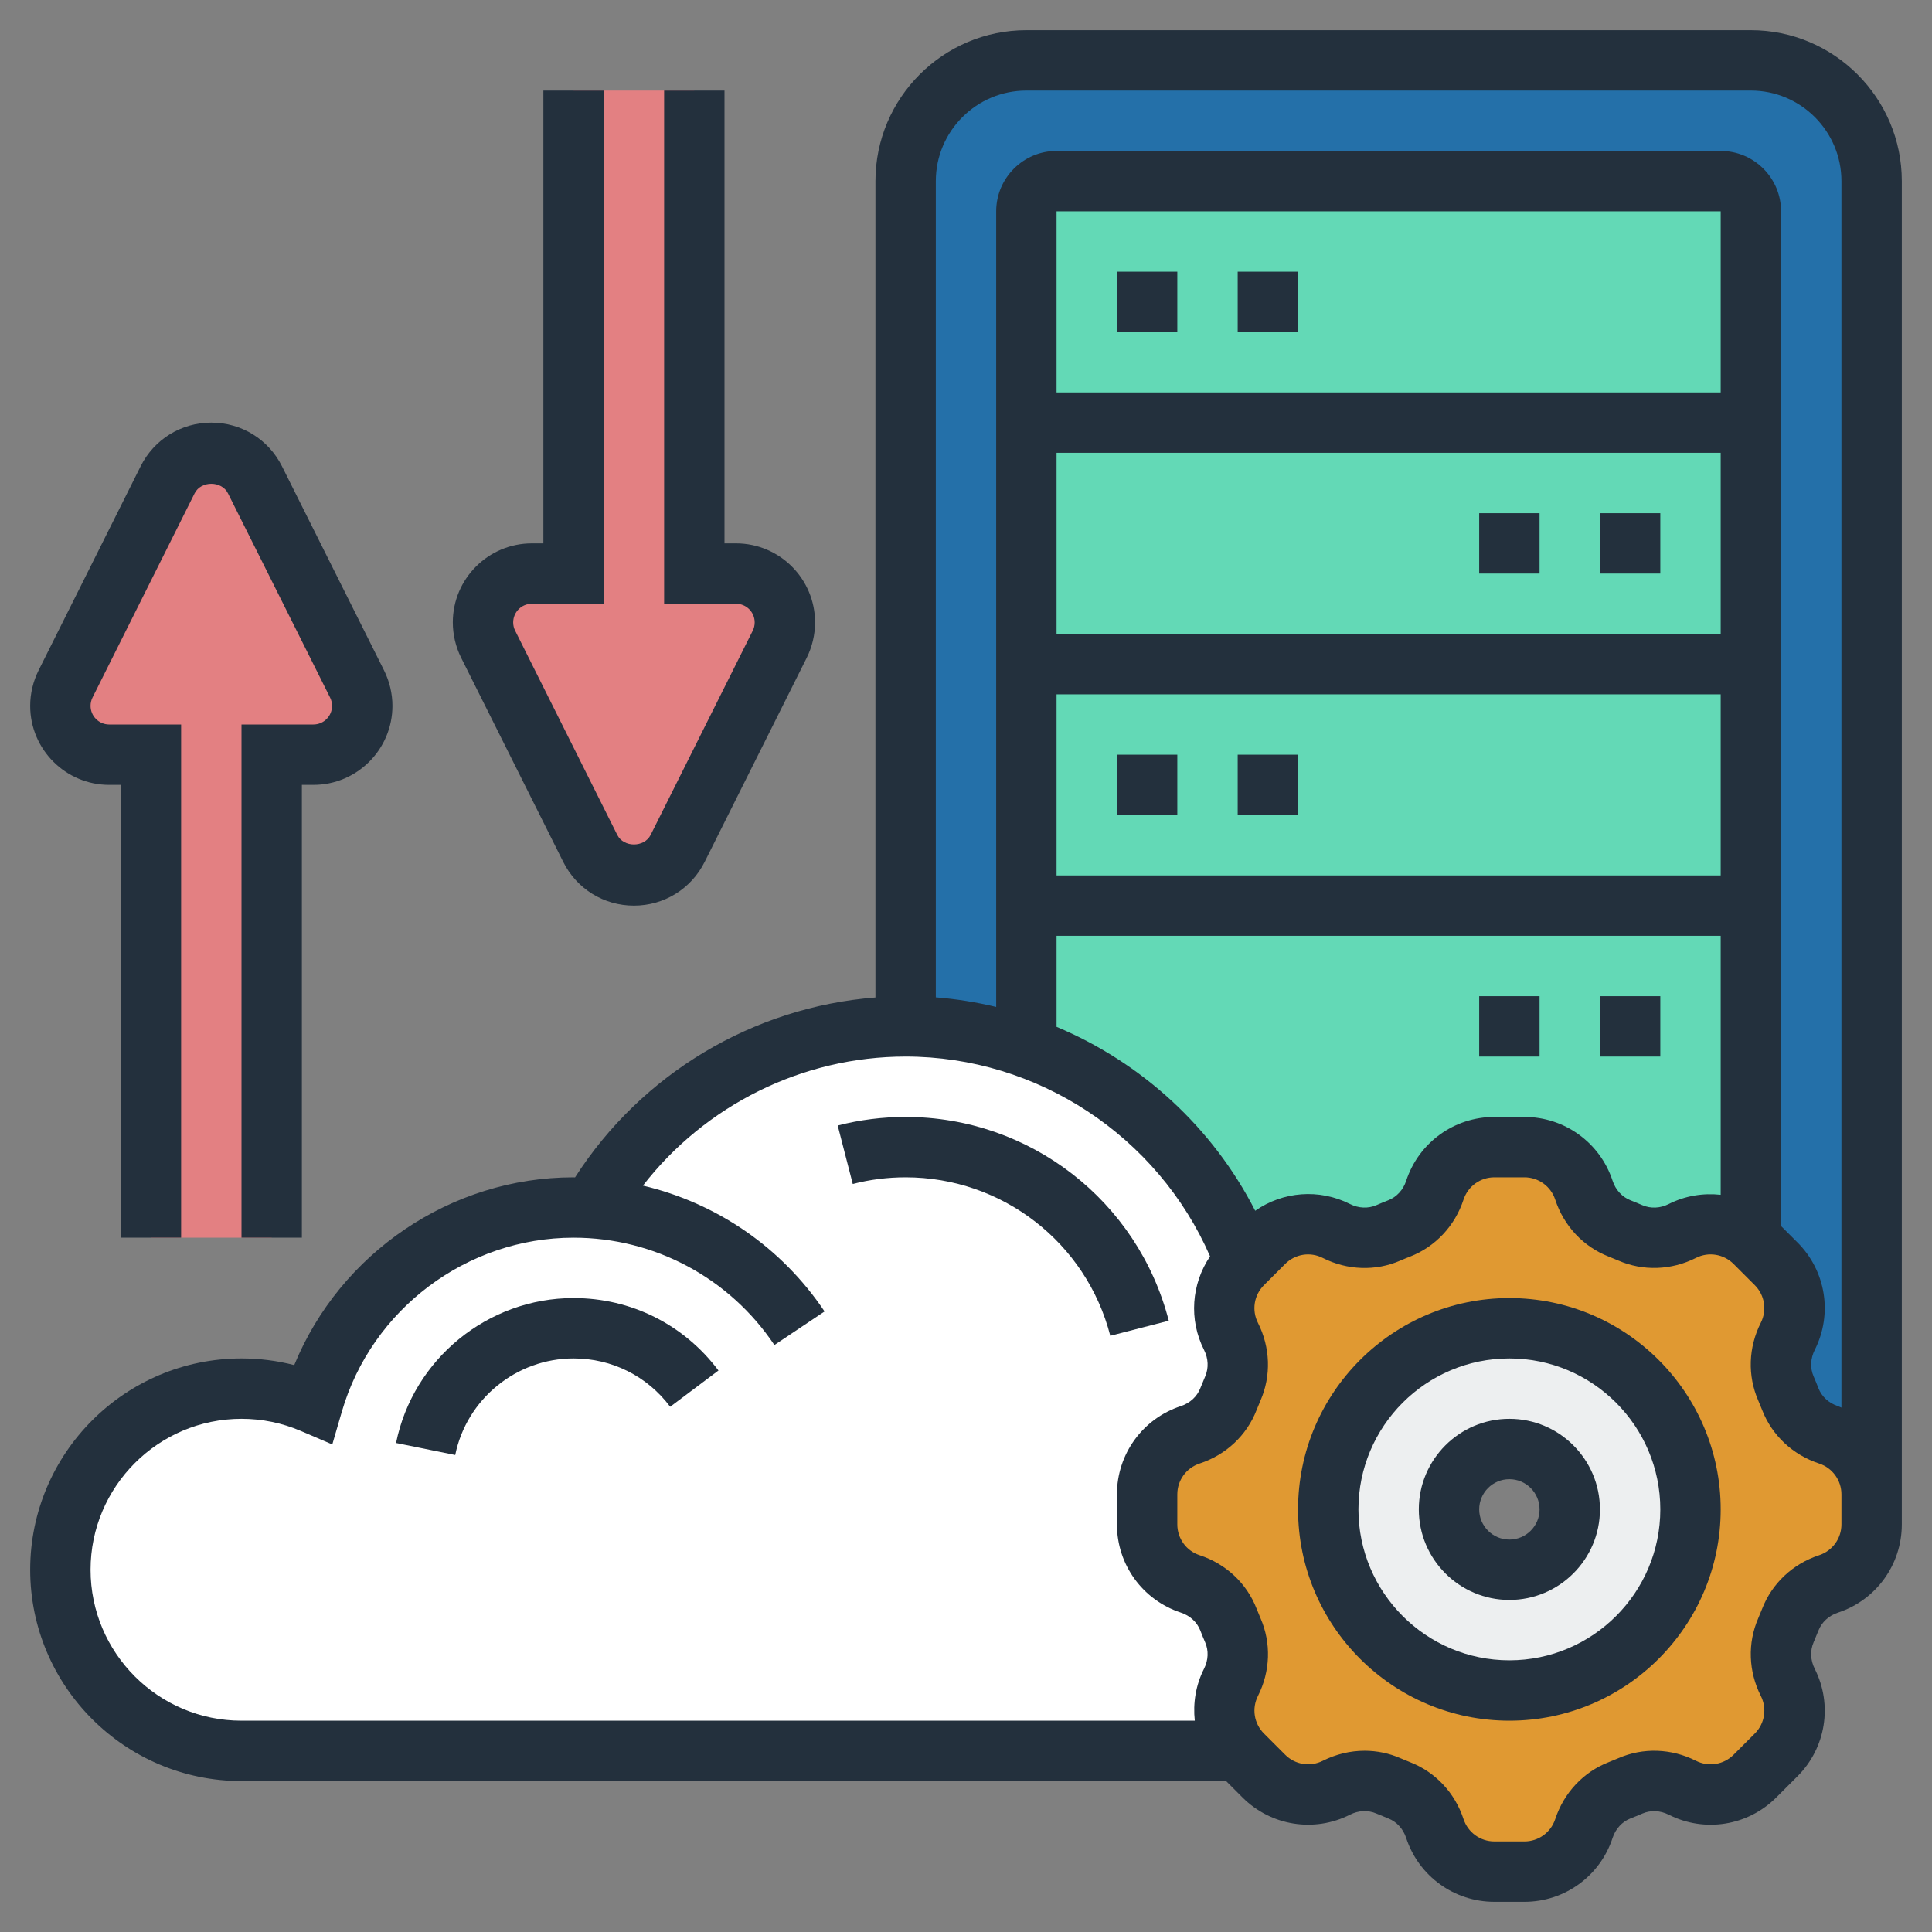
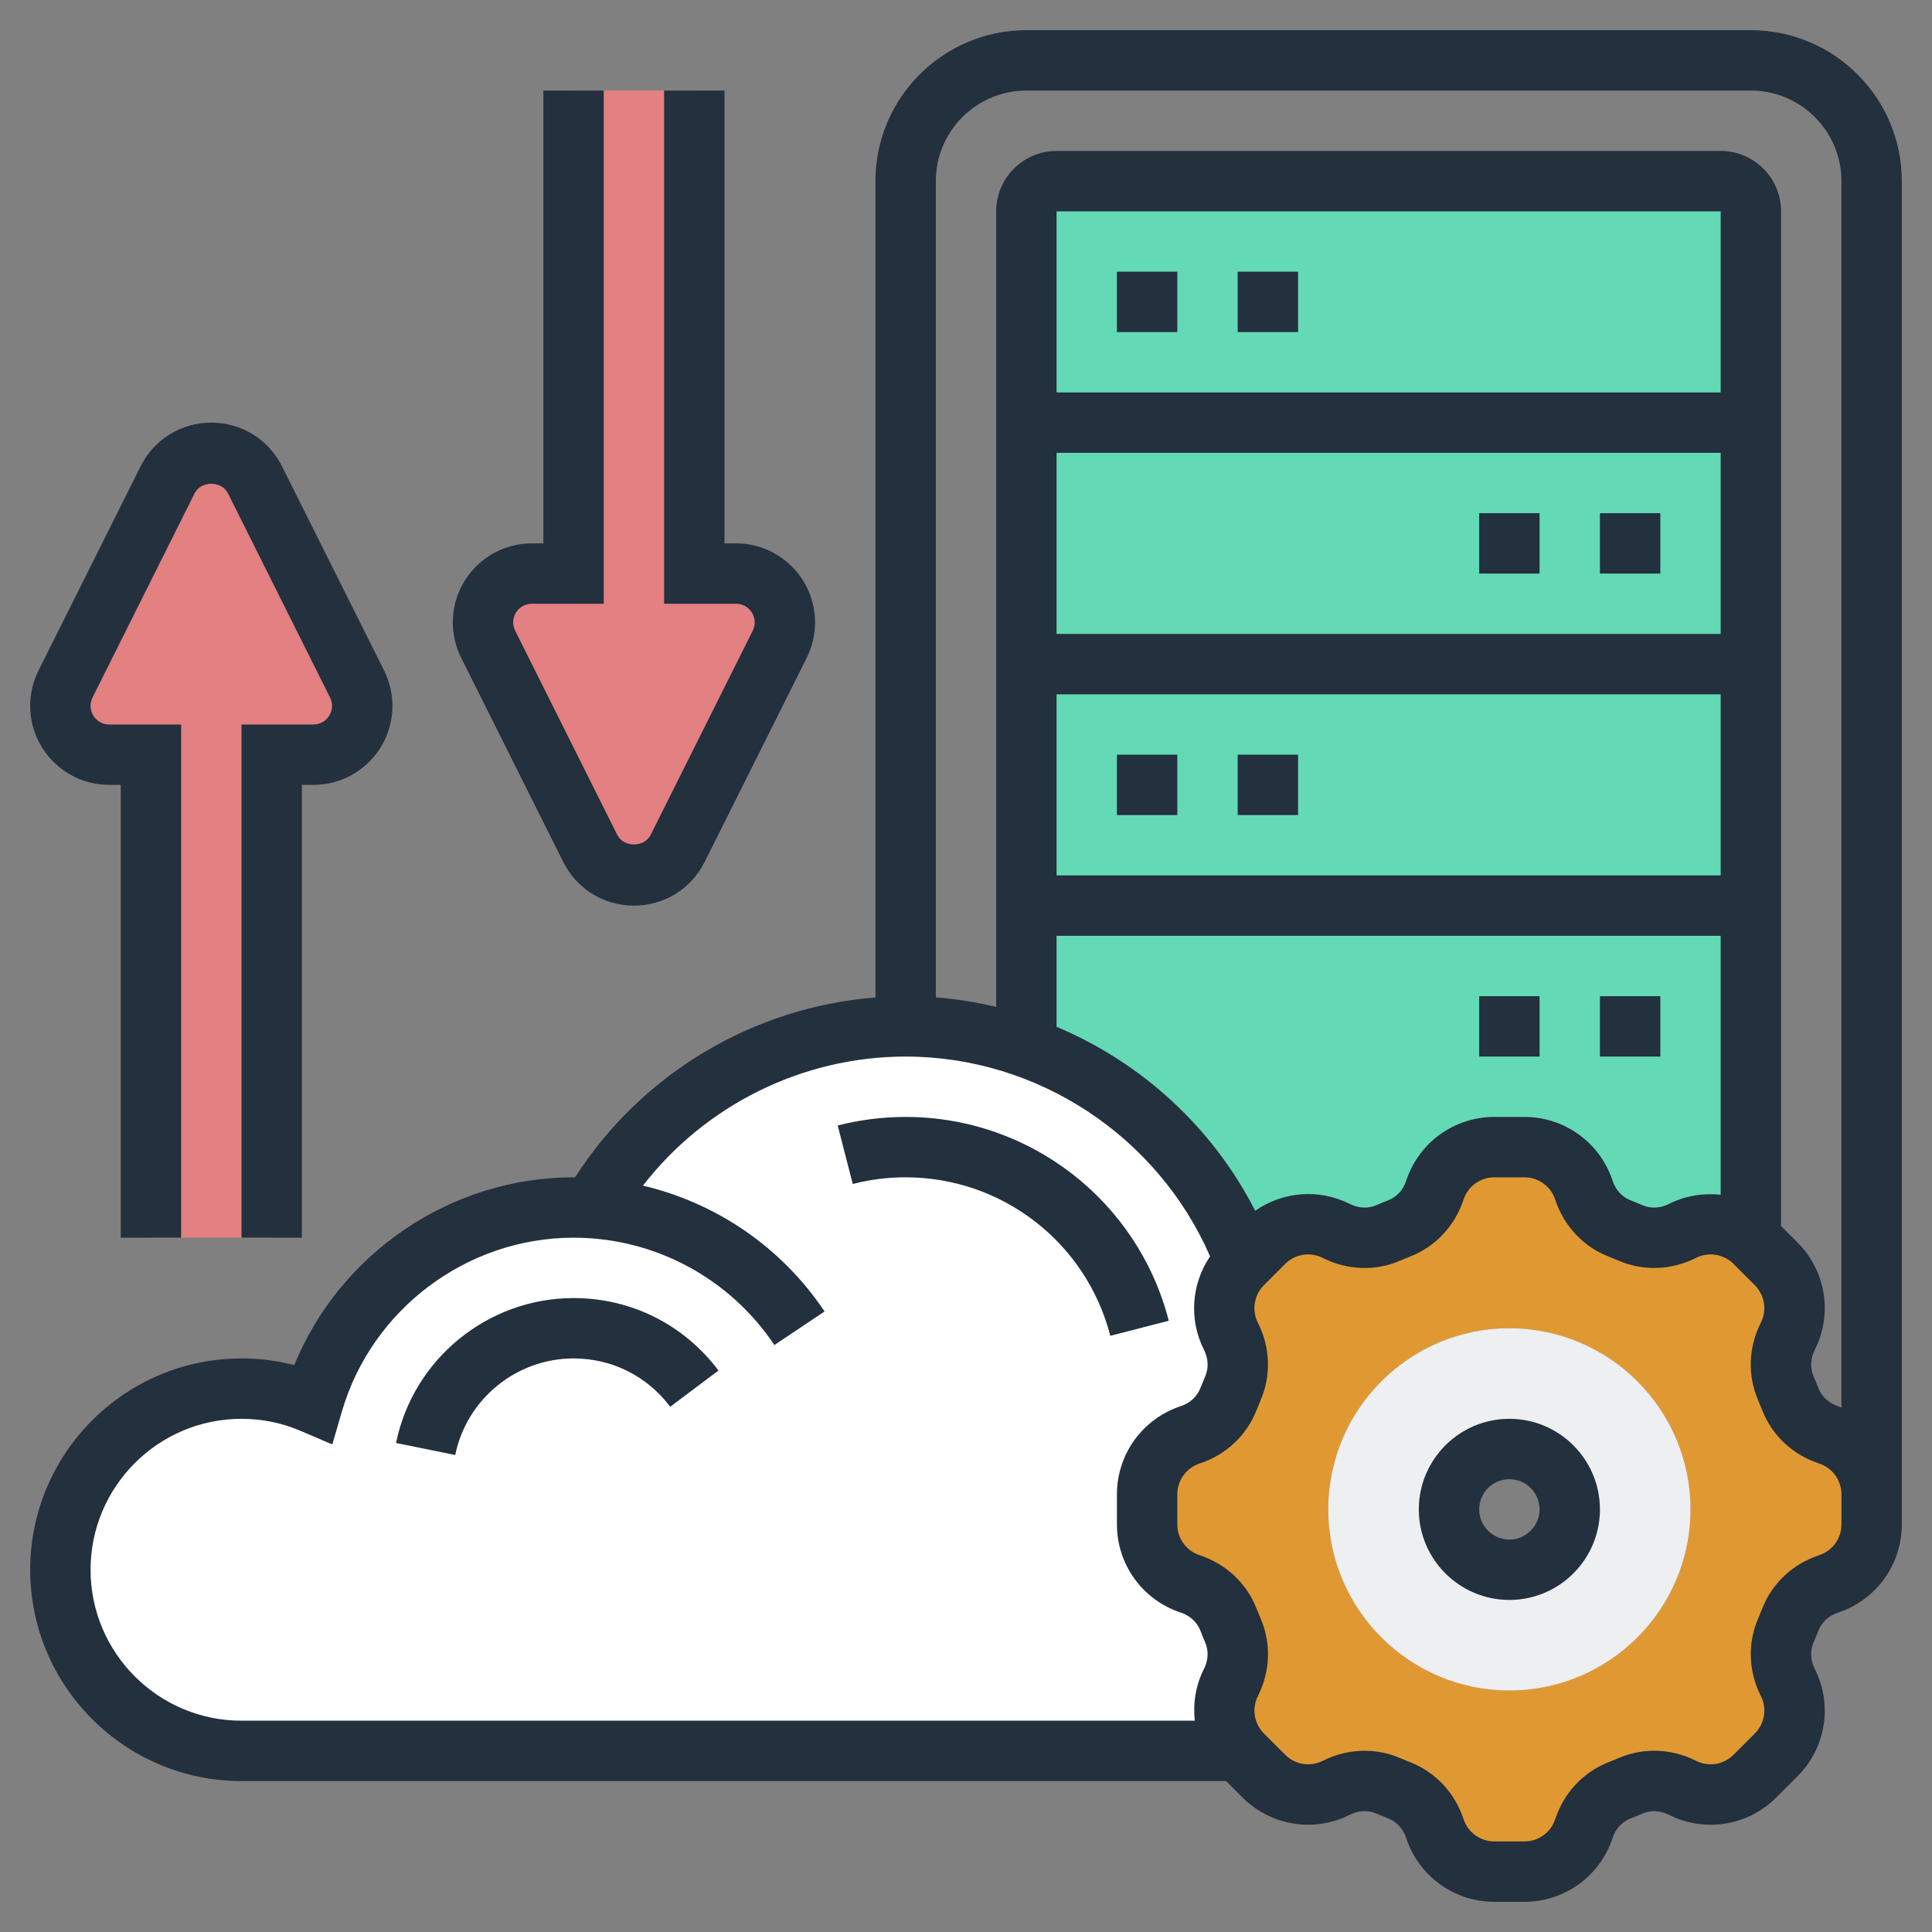
<svg xmlns="http://www.w3.org/2000/svg" version="1.1" width="512" height="512" x="0" y="0" viewBox="0 0 64 64" style="enable-background:new 0 0 512 512" xml:space="preserve" class="">
  <rect x="0" y="0" width="64" height="64" fill="#808080" stroke="none" />
  <g>
    <g>
      <g>
        <g>
-           <path d="m62 6v43.5c0-.89-.58-1.69-1.43-1.97-.57-.19-1.04-.62-1.26-1.18-.05-.12-.1-.24-.15-.36-.24-.55-.21-1.18.06-1.72.15-.3.23-.62.23-.94 0-.53-.21-1.06-.61-1.46l-.71-.71c-.04-.04-.09-.09-.14-.11l.01-.01v-34.04c0-.55-.45-1-1-1h-22c-.55 0-1 .45-1 1v27.68.01c-1.25-.45-2.59-.69-4-.69v-28c0-2.21 1.79-4 4-4h24c2.21 0 4 1.79 4 4z" fill="#2470a9" data-original="#fcd770" class="" />
-         </g>
+           </g>
        <g>
          <path d="m44.27 40.78c-.3-.15-.62-.23-.94-.23-.53 0-1.06.21-1.46.61l-.63.63c-1.24-3.31-3.9-5.93-7.24-7.1v-.01-27.68c0-.55.45-1 1-1h22c.55 0 1 .45 1 1v34.04l-.01.01c-.62-.54-1.51-.65-2.26-.27-.29.15-.61.22-.93.22-.27 0-.54-.05-.79-.16-.12-.05-.24-.1-.36-.15-.56-.22-.99-.69-1.18-1.26-.28-.85-1.08-1.43-1.97-1.43h-1c-.89 0-1.69.58-1.97 1.43-.19.57-.62 1.04-1.18 1.26-.12.05-.24.1-.36.15-.55.24-1.18.21-1.72-.06z" fill="#63d9b6" data-original="#ffeaa7" class="" />
        </g>
        <g>
          <path d="m40.69 53.65c.05.12.1.24.15.36.24.55.21 1.18-.06 1.72-.15.3-.23.62-.23.94 0 .47.17.94.5 1.32l-.01.01h-33.04c-3.31 0-6-2.69-6-6s2.69-6 6-6c.84 0 1.64.17 2.36.48 1.09-3.74 4.54-6.48 8.64-6.48.2 0 .4.01.59.02 2.08-3.6 5.96-6.02 10.41-6.02 1.41 0 2.75.24 4 .69 3.34 1.17 6 3.79 7.24 7.1l-.08.08c-.63.63-.79 1.6-.38 2.4.15.29.22.61.22.93 0 .27-.05.54-.16.79-.05.12-.1.24-.15.36-.22.56-.69.99-1.26 1.18-.85.28-1.43 1.08-1.43 1.97v1c0 .89.58 1.69 1.43 1.97.57.19 1.04.62 1.26 1.18z" fill="#ffffff" data-original="#e6e9ed" class="" />
        </g>
        <g>
          <path d="m62 50v.5c0 .89-.58 1.69-1.43 1.97-.57.19-1.04.62-1.26 1.18-.05.12-.1.24-.15.36-.11.25-.16.52-.16.79 0 .32.07.64.22.93.41.8.25 1.77-.38 2.4l-.71.71c-.4.4-.93.61-1.46.61-.32 0-.64-.08-.94-.23-.54-.27-1.17-.3-1.72-.06-.12.05-.24.1-.36.15-.56.22-.99.69-1.18 1.26-.28.85-1.08 1.43-1.97 1.43h-1c-.89 0-1.69-.58-1.97-1.43-.19-.57-.62-1.04-1.18-1.26-.12-.05-.24-.1-.36-.15-.25-.11-.52-.16-.79-.16-.32 0-.64.07-.93.22-.8.41-1.77.25-2.4-.38l-.71-.71c-.04-.04-.09-.09-.11-.14-.33-.38-.5-.85-.5-1.32 0-.32.08-.64.23-.94.27-.54.3-1.17.06-1.72-.05-.12-.1-.24-.15-.36-.22-.56-.69-.99-1.26-1.18-.85-.28-1.43-1.08-1.43-1.97v-1c0-.89.58-1.69 1.43-1.97.57-.19 1.04-.62 1.26-1.18l.15-.36c.11-.25.16-.52.16-.79 0-.32-.07-.64-.22-.93-.41-.8-.25-1.77.38-2.4l.08-.08.63-.63c.4-.4.93-.61 1.46-.61.32 0 .64.08.94.23.54.27 1.17.3 1.72.06.12-.05.24-.1.36-.15.56-.22.99-.69 1.18-1.26.28-.85 1.08-1.43 1.97-1.43h1c.89 0 1.69.58 1.97 1.43.19.57.62 1.04 1.18 1.26l.36.15c.25.11.52.16.79.16.32 0 .64-.07.93-.22.75-.38 1.64-.27 2.26.27.05.02.1.07.14.11l.71.71c.4.4.61.93.61 1.46 0 .32-.08.64-.23.94-.27.54-.3 1.17-.06 1.72.05.12.1.24.15.36.22.56.69.99 1.26 1.18.85.28 1.43 1.08 1.43 1.97zm-6 0c0-3.31-2.69-6-6-6s-6 2.69-6 6 2.69 6 6 6 6-2.69 6-6z" fill="#e09932" data-original="#fc6e51" class="" />
        </g>
        <g>
          <path d="m50 44c3.31 0 6 2.69 6 6s-2.69 6-6 6-6-2.69-6-6 2.69-6 6-6zm2 6c0-1.1-.9-2-2-2s-2 .9-2 2 .9 2 2 2 2-.9 2-2z" fill="#edeff0" data-original="#ff826e" class="" />
        </g>
        <g>
          <path d="m26 20.62c0 .25-.06.5-.17.72l-3.38 6.77c-.28.54-.84.89-1.45.89s-1.17-.35-1.45-.89l-3.38-6.77c-.11-.22-.17-.47-.17-.72 0-.9.72-1.62 1.62-1.62h1.38v-16h4v16h1.38c.9 0 1.62.72 1.62 1.62z" fill="#e38082" data-original="#ccd1d9" class="" />
        </g>
        <g>
          <path d="m11.83 22.66c.11.22.17.47.17.72 0 .9-.72 1.62-1.62 1.62h-1.38v16h-4v-16h-1.38c-.9 0-1.62-.72-1.62-1.62 0-.25.06-.5.17-.72l3.38-6.77c.28-.54.84-.89 1.45-.89s1.17.35 1.45.89z" fill="#e38082" data-original="#ccd1d9" class="" />
        </g>
      </g>
      <g>
-         <path d="m50 43c-3.86 0-7 3.14-7 7s3.14 7 7 7 7-3.14 7-7-3.14-7-7-7zm0 12c-2.757 0-5-2.243-5-5s2.243-5 5-5 5 2.243 5 5-2.243 5-5 5z" fill="#23303d" data-original="#000000" class="" />
        <path d="m50 47c-1.654 0-3 1.346-3 3s1.346 3 3 3 3-1.346 3-3-1.346-3-3-3zm0 4c-.551 0-1-.449-1-1s.449-1 1-1 1 .449 1 1-.449 1-1 1z" fill="#23303d" data-original="#000000" class="" />
        <path d="m3.618 26h.382v15h2v-17h-2.382c-.341 0-.618-.277-.618-.618 0-.095.022-.191.065-.276l3.382-6.764c.211-.421.895-.421 1.105 0l3.382 6.764c.044.085.066.181.066.276 0 .341-.277.618-.618.618h-2.382v17h2v-15h.382c1.444 0 2.618-1.174 2.618-2.618 0-.404-.096-.809-.276-1.171l-3.382-6.763c-.446-.893-1.343-1.448-2.342-1.448s-1.896.555-2.342 1.447l-3.382 6.764c-.18.362-.276.767-.276 1.171 0 1.444 1.174 2.618 2.618 2.618z" fill="#23303d" data-original="#000000" class="" />
        <path d="m18.658 28.552c.446.893 1.343 1.448 2.342 1.448s1.896-.555 2.342-1.447l3.382-6.764c.18-.362.276-.767.276-1.171 0-1.444-1.174-2.618-2.618-2.618h-.382v-15h-2v17h2.382c.341 0 .618.277.618.618 0 .095-.022.191-.065.276l-3.382 6.764c-.211.421-.895.421-1.105 0l-3.382-6.764c-.044-.085-.066-.181-.066-.276 0-.341.277-.618.618-.618h2.382v-17h-2v15h-.382c-1.444 0-2.618 1.174-2.618 2.618 0 .404.096.809.276 1.171z" fill="#23303d" data-original="#000000" class="" />
        <path d="m58 1h-24c-2.757 0-5 2.243-5 5v27.043c-4.049.315-7.751 2.526-9.951 5.96-.016 0-.032-.003-.049-.003-4.066 0-7.734 2.511-9.253 6.221-.568-.147-1.152-.221-1.747-.221-3.86 0-7 3.14-7 7s3.14 7 7 7h32.616l.544.544c.942.941 2.373 1.171 3.561.57.281-.144.599-.157.874-.038.129.056.26.11.39.161.28.108.497.345.596.648.416 1.265 1.59 2.115 2.921 2.115h.996c1.331 0 2.505-.85 2.921-2.116.099-.302.316-.538.594-.646.132-.051.263-.104.393-.161.272-.119.591-.104.873.038 1.189.601 2.619.371 3.561-.57l.705-.704c.942-.941 1.171-2.373.57-3.561-.143-.282-.156-.6-.038-.874.056-.129.11-.26.161-.39.108-.28.345-.497.648-.596 1.264-.417 2.114-1.591 2.114-2.922v-.498-.498-43.502c0-2.757-2.243-5-5-5zm-18.115 54.279c-.276.546-.369 1.143-.306 1.721h-31.579c-2.757 0-5-2.243-5-5s2.243-5 5-5c.681 0 1.344.136 1.969.404l1.039.445.316-1.085c.986-3.394 4.143-5.764 7.676-5.764 2.675 0 5.163 1.33 6.653 3.556l1.662-1.112c-1.426-2.13-3.584-3.595-6.017-4.169 2.068-2.667 5.282-4.275 8.702-4.275 4.373 0 8.352 2.639 10.085 6.618-.616.911-.71 2.093-.199 3.102.143.282.156.6.038.874-.056.129-.11.26-.161.39-.108.28-.345.497-.648.596-1.265.417-2.115 1.591-2.115 2.922v.996c0 1.331.85 2.505 2.116 2.921.302.099.538.316.646.594.051.132.104.263.161.393.119.273.105.591-.038.873zm17.115-40.279v6h-22v-6zm-22-2v-6h22v6zm22 10v6h-22v-6zm0 8v8.579c-.578-.063-1.174.03-1.721.306-.281.143-.599.157-.874.038-.128-.056-.259-.109-.39-.161-.279-.108-.497-.345-.596-.648-.416-1.264-1.59-2.114-2.921-2.114h-.996c-1.331 0-2.505.85-2.921 2.116-.099.302-.316.538-.596.646-.131.051-.261.104-.391.161-.273.118-.591.105-.873-.038-1.023-.517-2.225-.416-3.141.223-1.413-2.767-3.77-4.913-6.58-6.093v-3.015zm4 19v.498c0 .465-.297.875-.74 1.021-.872.286-1.56.932-1.886 1.772-.042.107-.086.214-.131.318-.356.82-.325 1.757.087 2.572.21.415.13.915-.199 1.244l-.705.705c-.329.329-.829.409-1.244.199-.814-.412-1.753-.443-2.571-.087-.105.045-.212.089-.321.132-.839.326-1.484 1.014-1.771 1.887-.145.442-.556.739-1.021.739h-.996c-.465 0-.875-.297-1.021-.74-.286-.872-.932-1.56-1.772-1.886-.107-.042-.214-.086-.318-.131-.378-.165-.781-.247-1.186-.247-.473 0-.947.112-1.386.333-.416.209-.916.13-1.244-.199l-.705-.705c-.329-.329-.409-.829-.199-1.244.412-.815.443-1.752.087-2.571-.045-.105-.089-.212-.132-.321-.326-.839-1.014-1.484-1.887-1.771-.442-.144-.739-.555-.739-1.02v-.996c0-.465.297-.875.739-1.021.873-.286 1.561-.932 1.887-1.772.042-.107.086-.214.131-.318.356-.82.325-1.757-.087-2.572-.21-.415-.13-.916.199-1.245l.704-.704c.329-.33.829-.411 1.245-.199.815.412 1.753.443 2.571.087.106-.046.213-.09.32-.131.839-.327 1.485-1.015 1.772-1.887.145-.443.556-.74 1.021-.74h.996c.465 0 .875.297 1.021.74.287.872.932 1.56 1.771 1.886.107.042.214.086.319.131.819.356 1.757.324 2.572-.087.415-.211.915-.13 1.245.199l.704.704c.329.329.409.83.199 1.245-.412.815-.443 1.752-.087 2.571.045.105.089.212.132.321.326.839 1.014 1.484 1.887 1.771.442.145.739.556.739 1.021zm0-3.371c-.04-.015-.076-.035-.116-.049-.302-.099-.538-.316-.646-.594-.051-.132-.104-.263-.161-.393-.118-.273-.104-.591.038-.873.601-1.188.372-2.62-.57-3.561l-.545-.544v-33.615c0-1.103-.897-2-2-2h-22c-1.103 0-2 .897-2 2v26.356c-.653-.156-1.321-.264-2-.317v-27.039c0-1.654 1.346-3 3-3h24c1.654 0 3 1.346 3 3z" fill="#23303d" data-original="#000000" class="" />
        <path d="m41 9h2v2h-2z" fill="#23303d" data-original="#000000" class="" />
        <path d="m37 9h2v2h-2z" fill="#23303d" data-original="#000000" class="" />
        <path d="m37 25h2v2h-2z" fill="#23303d" data-original="#000000" class="" />
        <path d="m41 25h2v2h-2z" fill="#23303d" data-original="#000000" class="" />
        <path d="m53 17h2v2h-2z" fill="#23303d" data-original="#000000" class="" />
        <path d="m49 17h2v2h-2z" fill="#23303d" data-original="#000000" class="" />
        <path d="m49 33h2v2h-2z" fill="#23303d" data-original="#000000" class="" />
        <path d="m53 33h2v2h-2z" fill="#23303d" data-original="#000000" class="" />
        <path d="m30 37c-.762 0-1.519.095-2.25.284l.499 1.937c.568-.147 1.157-.221 1.751-.221 3.196 0 5.984 2.159 6.78 5.25l1.937-.499c-1.024-3.975-4.608-6.751-8.717-6.751z" fill="#23303d" data-original="#000000" class="" />
        <path d="m19 43c-2.842 0-5.315 2.019-5.88 4.801l1.96.398c.377-1.854 2.025-3.199 3.92-3.199 1.27 0 2.437.583 3.201 1.601l1.599-1.201c-1.146-1.525-2.895-2.4-4.8-2.4z" fill="#23303d" data-original="#000000" class="" />
      </g>
    </g>
  </g>
</svg>